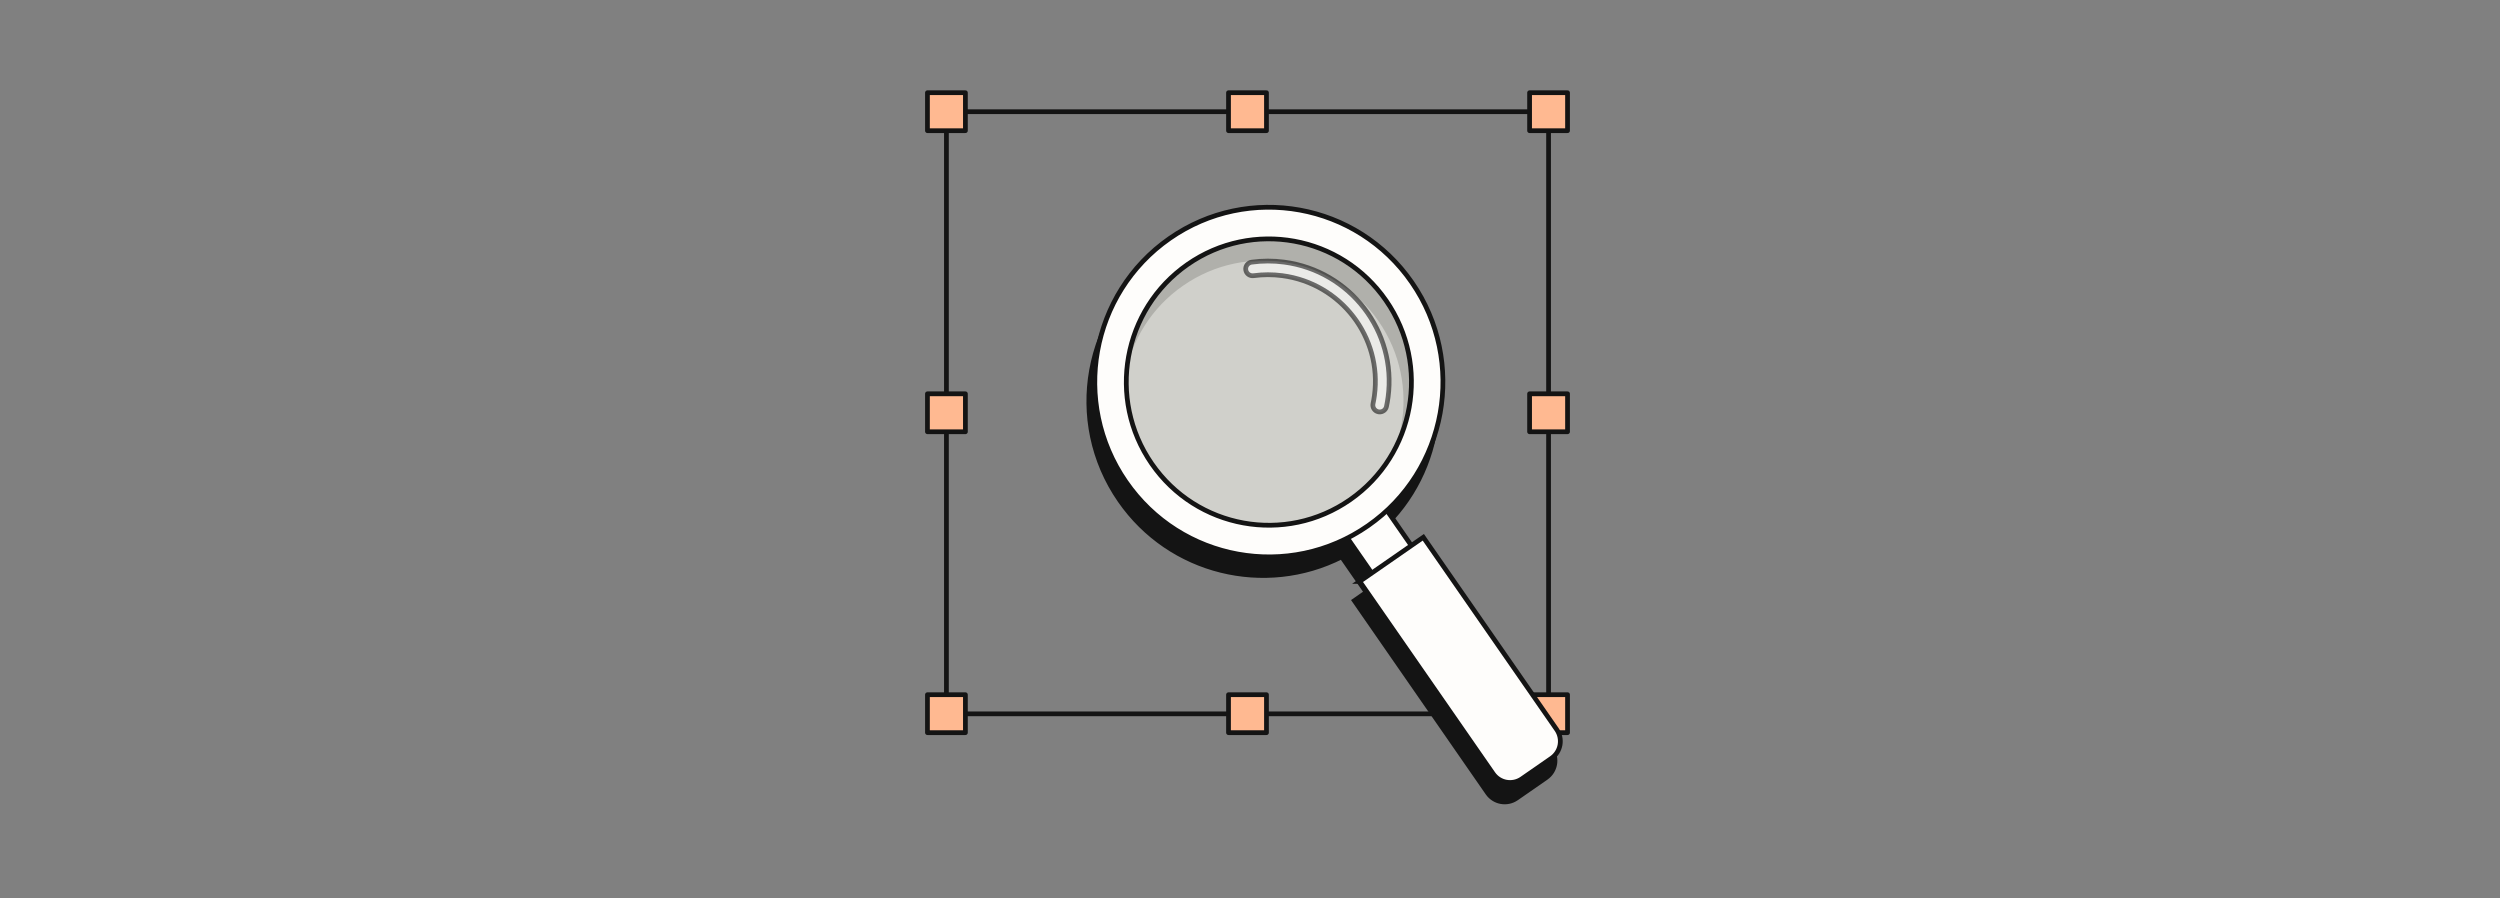
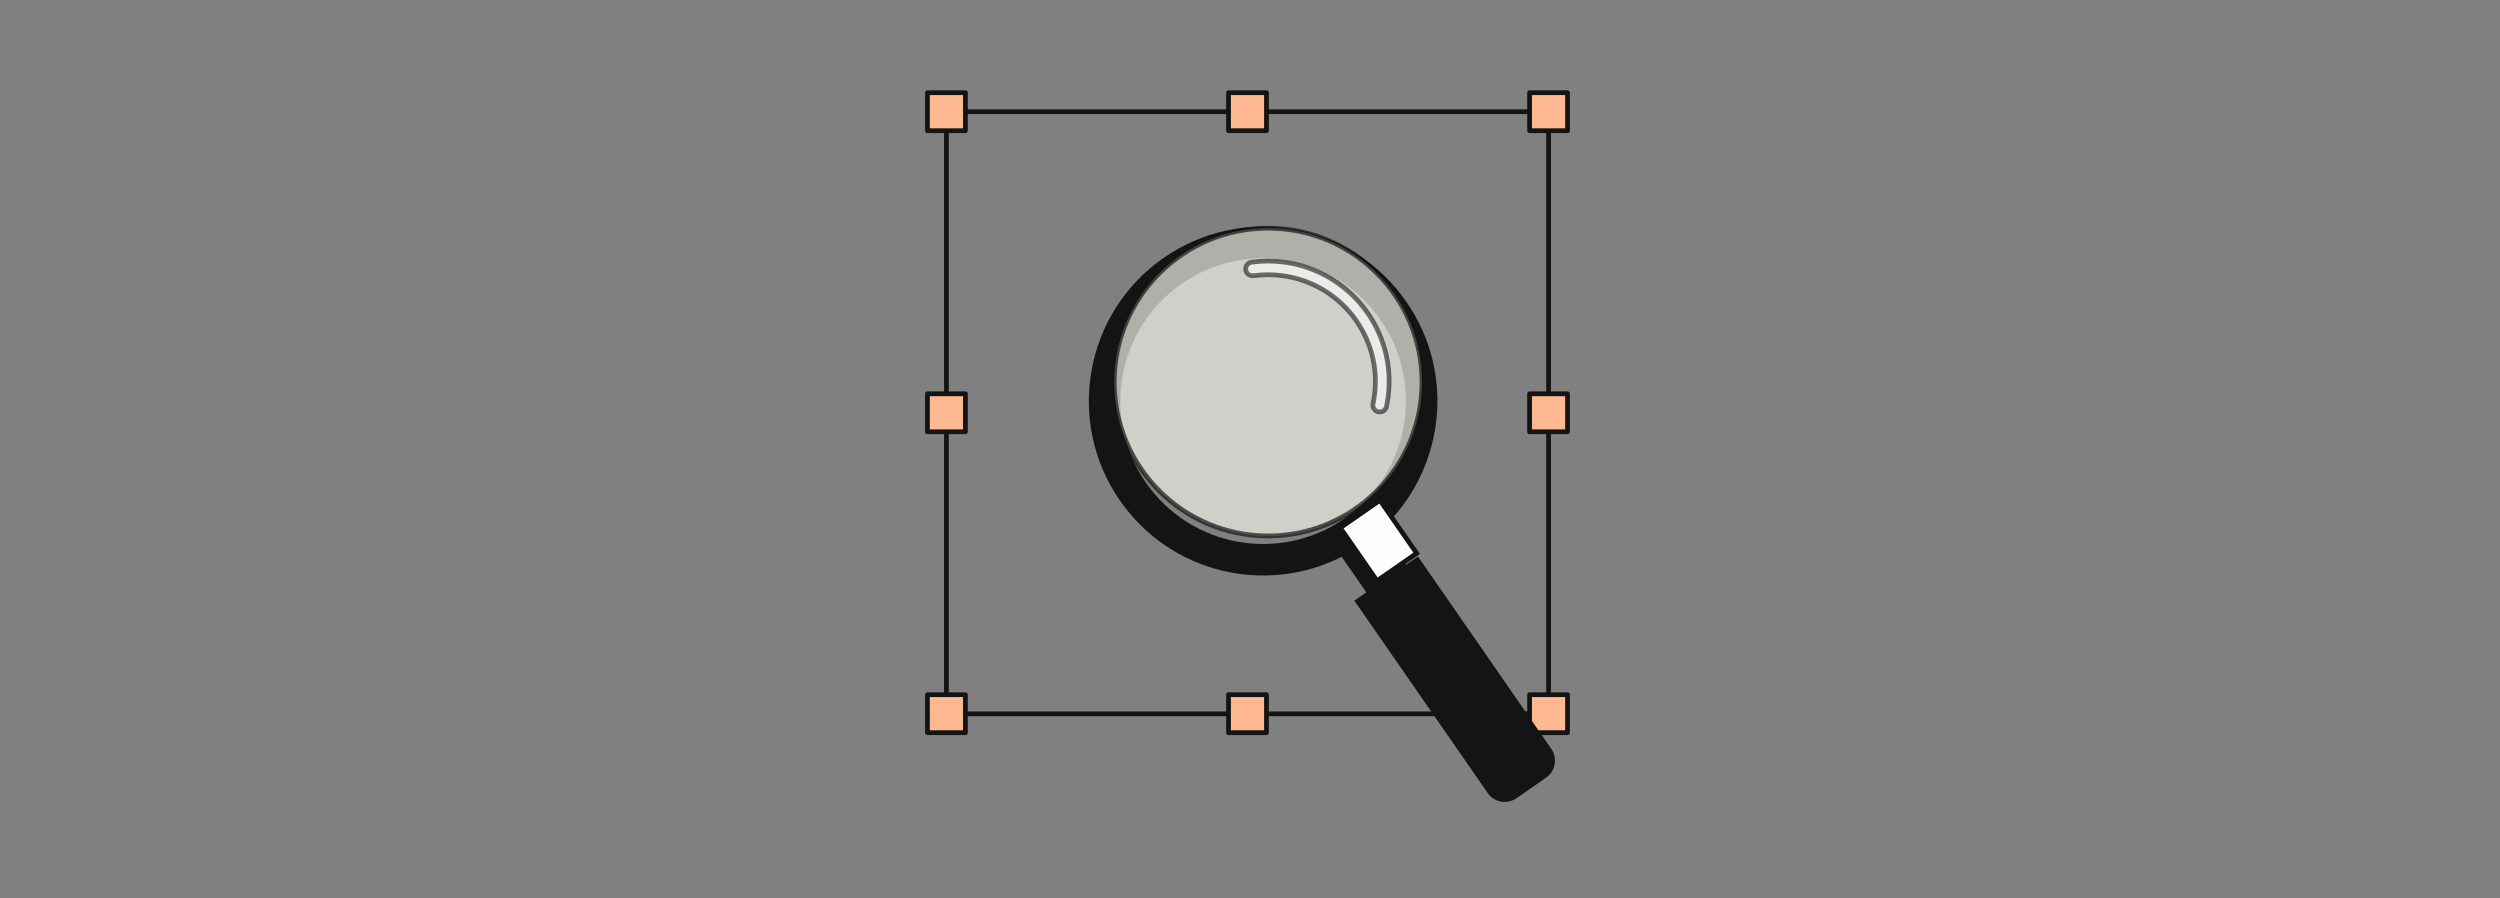
<svg xmlns="http://www.w3.org/2000/svg" width="526" height="189" viewBox="0 0 526 189" fill="none">
  <rect x="0" y="0" width="526" height="189" fill="#808080" stroke="none" />
  <path d="M325.818 23.501H199.127V150.192H325.818V23.501Z" stroke="#141414" stroke-linecap="round" stroke-linejoin="round" />
  <path d="M203.12 19.509H195.135V27.494H203.12V19.509Z" fill="#FFB991" />
  <path d="M203.12 19.509H195.135V27.494H203.12V19.509Z" stroke="#141414" stroke-linecap="round" stroke-linejoin="round" />
  <path d="M329.809 19.509H321.824V27.494H329.809V19.509Z" fill="#FFB991" />
  <path d="M329.809 19.509H321.824V27.494H329.809V19.509Z" stroke="#141414" stroke-linecap="round" stroke-linejoin="round" />
  <path d="M329.809 82.855H321.824V90.84H329.809V82.855Z" fill="#FFB991" />
  <path d="M329.809 82.855H321.824V90.84H329.809V82.855Z" stroke="#141414" stroke-linecap="round" stroke-linejoin="round" />
  <path d="M203.12 82.855H195.135V90.84H203.12V82.855Z" fill="#FFB991" />
  <path d="M203.12 82.855H195.135V90.84H203.12V82.855Z" stroke="#141414" stroke-linecap="round" stroke-linejoin="round" />
  <path d="M266.465 19.509H258.48V27.494H266.465V19.509Z" fill="#FFB991" />
  <path d="M266.465 19.509H258.48V27.494H266.465V19.509Z" stroke="#141414" stroke-linecap="round" stroke-linejoin="round" />
  <path d="M203.12 146.167H195.135V154.152H203.12V146.167Z" fill="#FFB991" />
  <path d="M203.12 146.167H195.135V154.152H203.12V146.167Z" stroke="#141414" stroke-linecap="round" stroke-linejoin="round" />
  <path d="M329.809 146.167H321.824V154.152H329.809V146.167Z" fill="#FFB991" />
  <path d="M329.809 146.167H321.824V154.152H329.809V146.167Z" stroke="#141414" stroke-linecap="round" stroke-linejoin="round" />
  <path d="M266.465 146.167H258.48V154.152H266.465V146.167Z" fill="#FFB991" />
  <path d="M266.465 146.167H258.48V154.152H266.465V146.167Z" stroke="#141414" stroke-linecap="round" stroke-linejoin="round" />
  <g style="mix-blend-mode:multiply">
    <path d="M326.394 157.563L298.334 117.088L295.815 118.837L290.629 111.357C303.887 99.14 306.454 78.708 295.89 63.479C284.345 46.824 261.494 42.688 244.852 54.242C228.22 65.797 224.087 88.667 235.633 105.311C246.196 120.55 266.211 125.297 282.287 117.148L287.473 124.629L284.954 126.379L313.014 166.854C314.384 168.828 317.092 169.318 319.066 167.948L325.301 163.619C327.274 162.249 327.764 159.538 326.395 157.563H326.394ZM241.083 101.535C231.625 87.893 235.003 69.162 248.635 59.697C262.267 50.231 280.981 53.622 290.439 67.264C299.898 80.897 296.51 99.627 282.878 109.091C269.246 118.556 250.541 115.167 241.082 101.534L241.083 101.535Z" fill="#141414" />
-     <path d="M326.394 157.563L298.334 117.088L295.815 118.837L290.629 111.357C303.887 99.14 306.454 78.708 295.89 63.479C284.345 46.824 261.494 42.688 244.852 54.242C228.22 65.797 224.087 88.667 235.633 105.311C246.196 120.55 266.211 125.297 282.287 117.148L287.473 124.629L284.954 126.379L313.014 166.854C314.384 168.828 317.092 169.318 319.066 167.948L325.301 163.619C327.274 162.249 327.764 159.538 326.395 157.563H326.394ZM241.083 101.535C231.625 87.893 235.003 69.162 248.635 59.697C262.267 50.231 280.981 53.622 290.439 67.264C299.898 80.897 296.51 99.627 282.878 109.091C269.246 118.556 250.541 115.167 241.082 101.534L241.083 101.535Z" stroke="#141414" />
  </g>
  <path opacity="0.7" d="M266.812 112.767C284.695 112.767 299.192 98.27 299.192 80.387C299.192 62.504 284.695 48.007 266.812 48.007C248.929 48.007 234.432 62.504 234.432 80.387C234.432 98.27 248.929 112.767 266.812 112.767Z" fill="#F3F3EB" stroke="#141414" />
  <path d="M290.336 105.263L281.994 111.05L289.726 122.196L298.068 116.409L290.336 105.263Z" fill="#FEFDFB" stroke="#141414" />
-   <path d="M246.088 50.17C229.479 61.75 225.352 84.668 236.882 101.349C248.412 118.04 271.222 122.183 287.842 110.605C304.462 99.026 308.588 76.108 297.058 59.426C285.529 42.735 262.709 38.59 246.089 50.169L246.088 50.17ZM291.614 63.221C301.06 76.883 297.676 95.653 284.063 105.138C270.45 114.623 251.77 111.227 242.324 97.564C232.879 83.893 236.253 65.122 249.866 55.636C263.48 46.151 282.169 49.549 291.614 63.22V63.221Z" fill="#FEFDFB" stroke="#141414" />
-   <path d="M286.084 122.326L299.465 113.044L327.522 153.488C328.89 155.46 328.4 158.171 326.428 159.539L320.193 163.865C318.221 165.233 315.51 164.742 314.142 162.77L286.085 122.326L286.084 122.326Z" fill="#FEFDFB" stroke="#141414" />
  <path opacity="0.6" d="M290.194 86.671C290.128 86.666 290.062 86.657 289.995 86.642C289.214 86.478 288.715 85.714 288.881 84.937C289.003 84.367 289.105 83.788 289.183 83.2C290.826 70.939 282.132 59.635 269.803 58C267.784 57.73 265.74 57.734 263.74 58.008C262.949 58.112 262.218 57.565 262.109 56.779C262 55.992 262.553 55.267 263.345 55.158C265.602 54.851 267.903 54.843 270.185 55.149C284.095 56.992 293.904 69.747 292.05 83.58C291.962 84.242 291.848 84.893 291.711 85.535C291.558 86.247 290.902 86.722 290.193 86.671H290.194Z" fill="#FEFDFB" stroke="#141414" />
</svg>